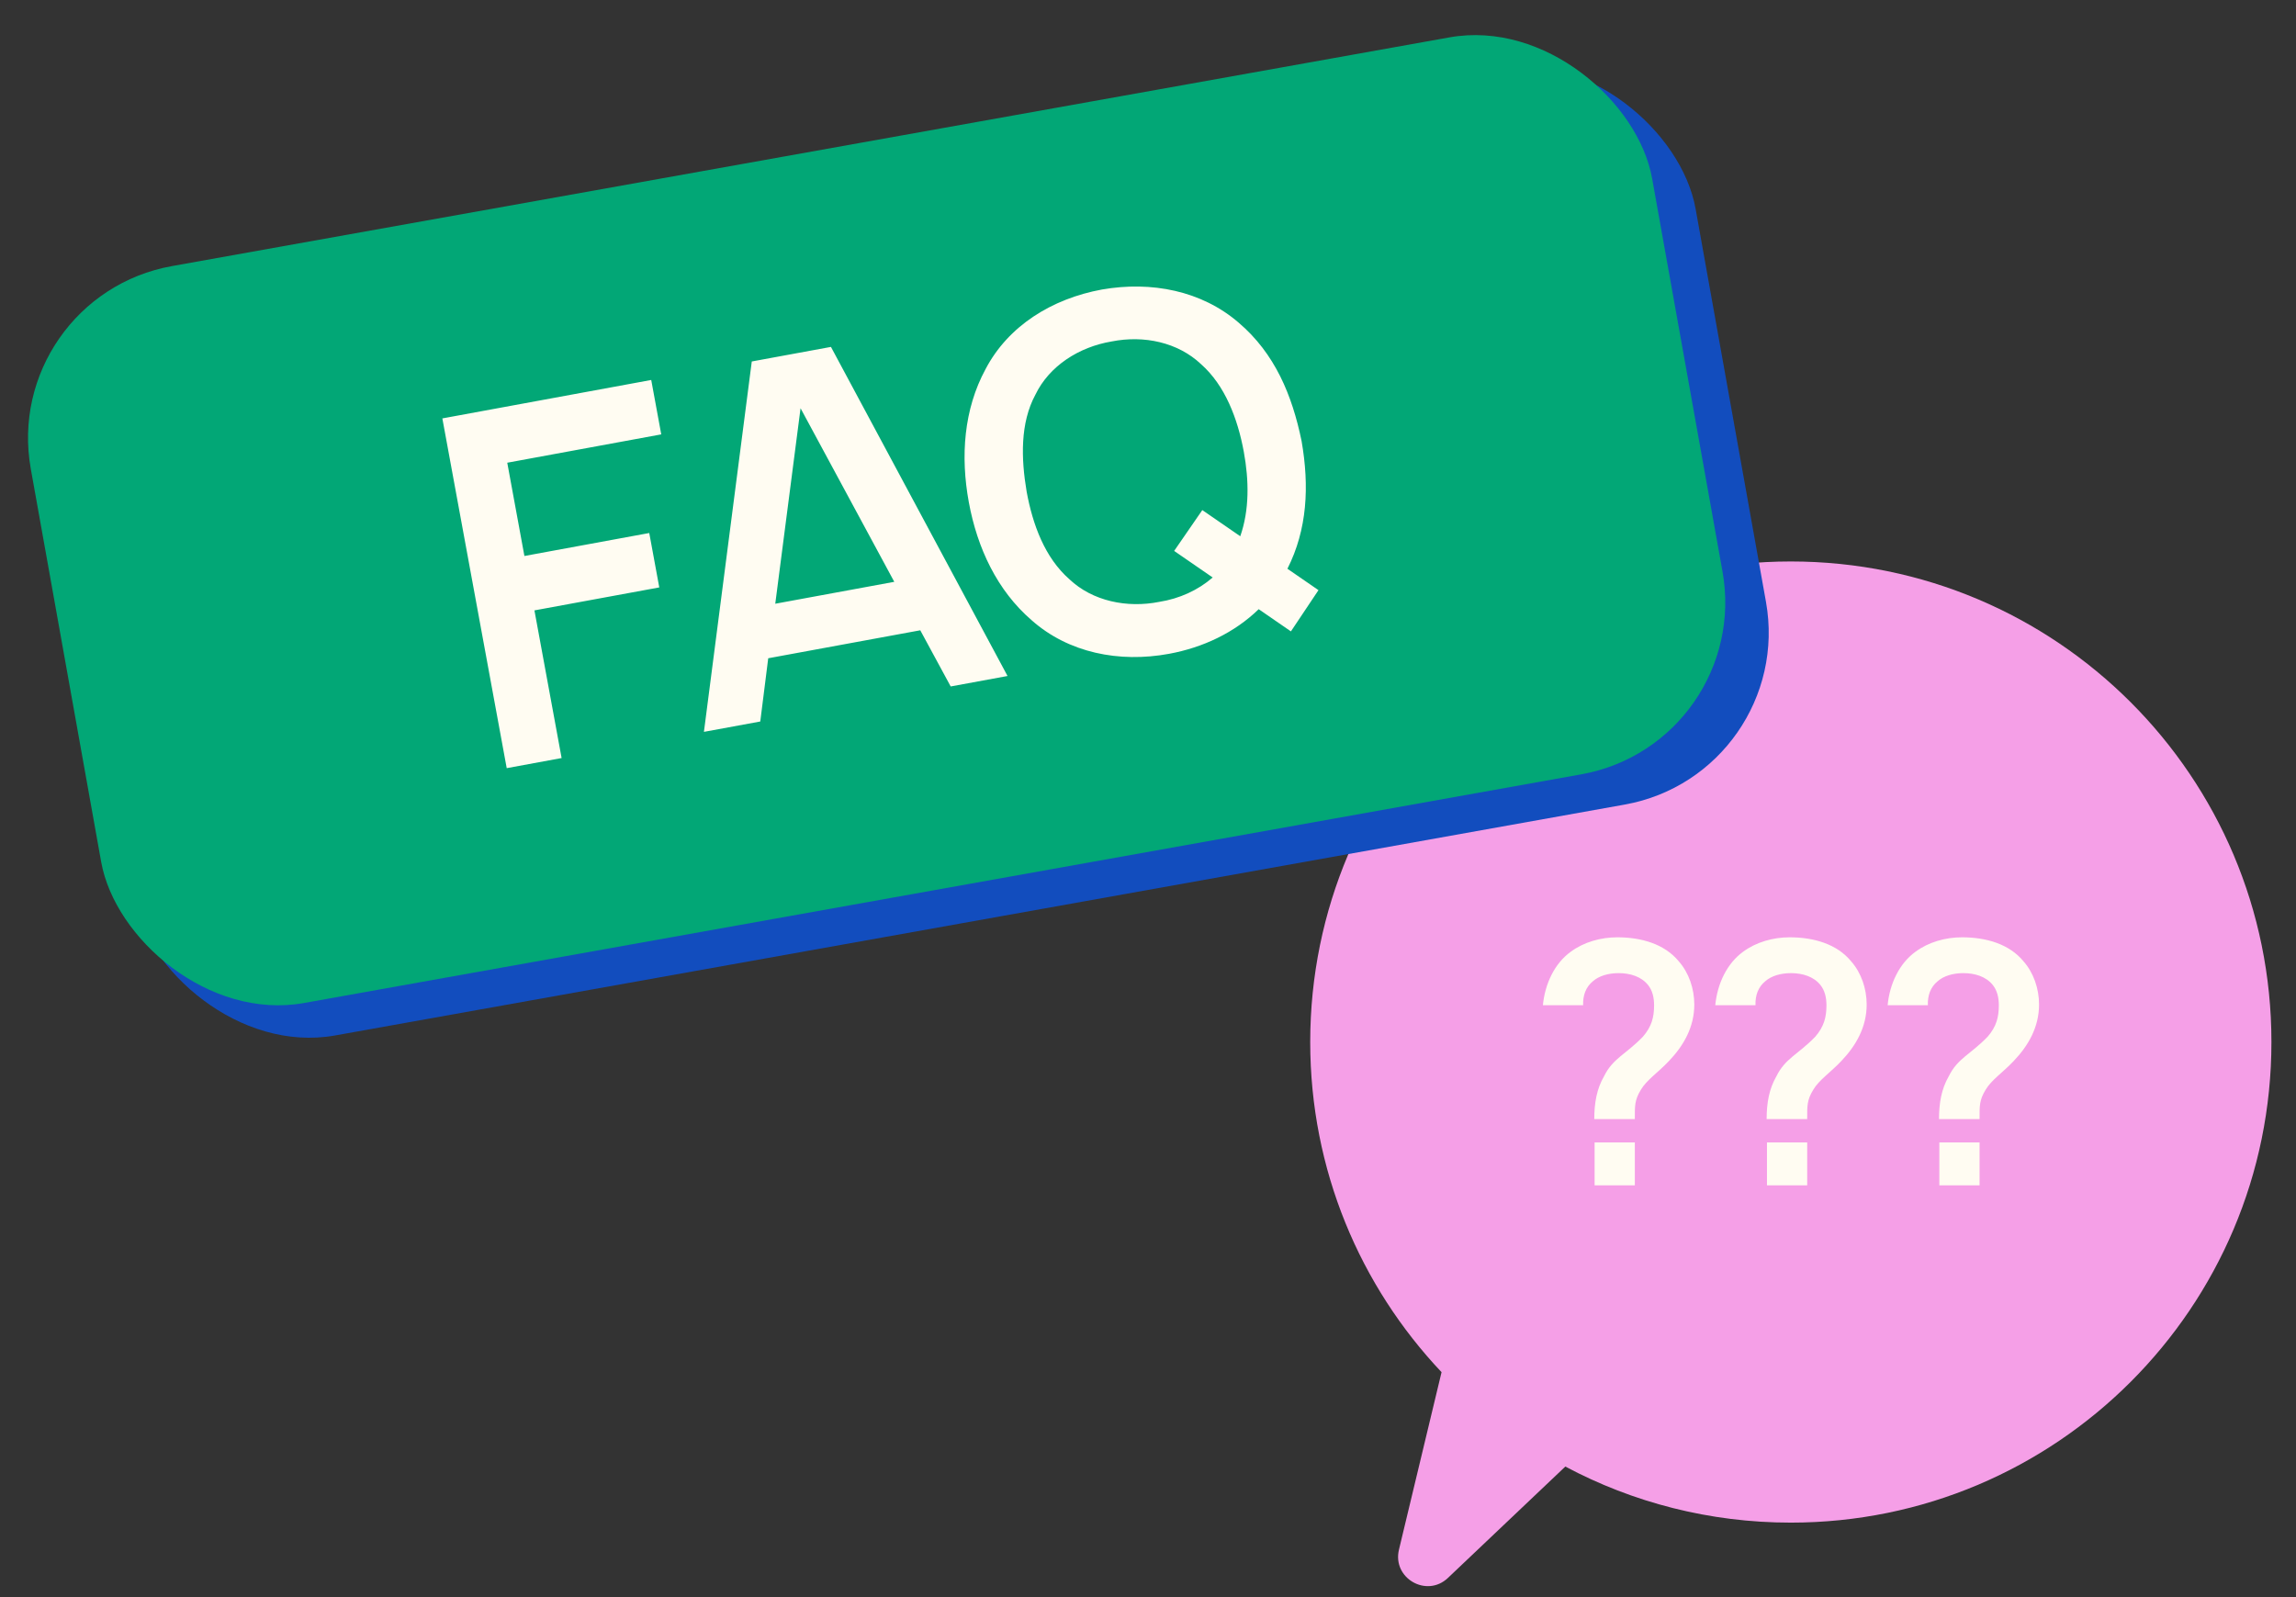
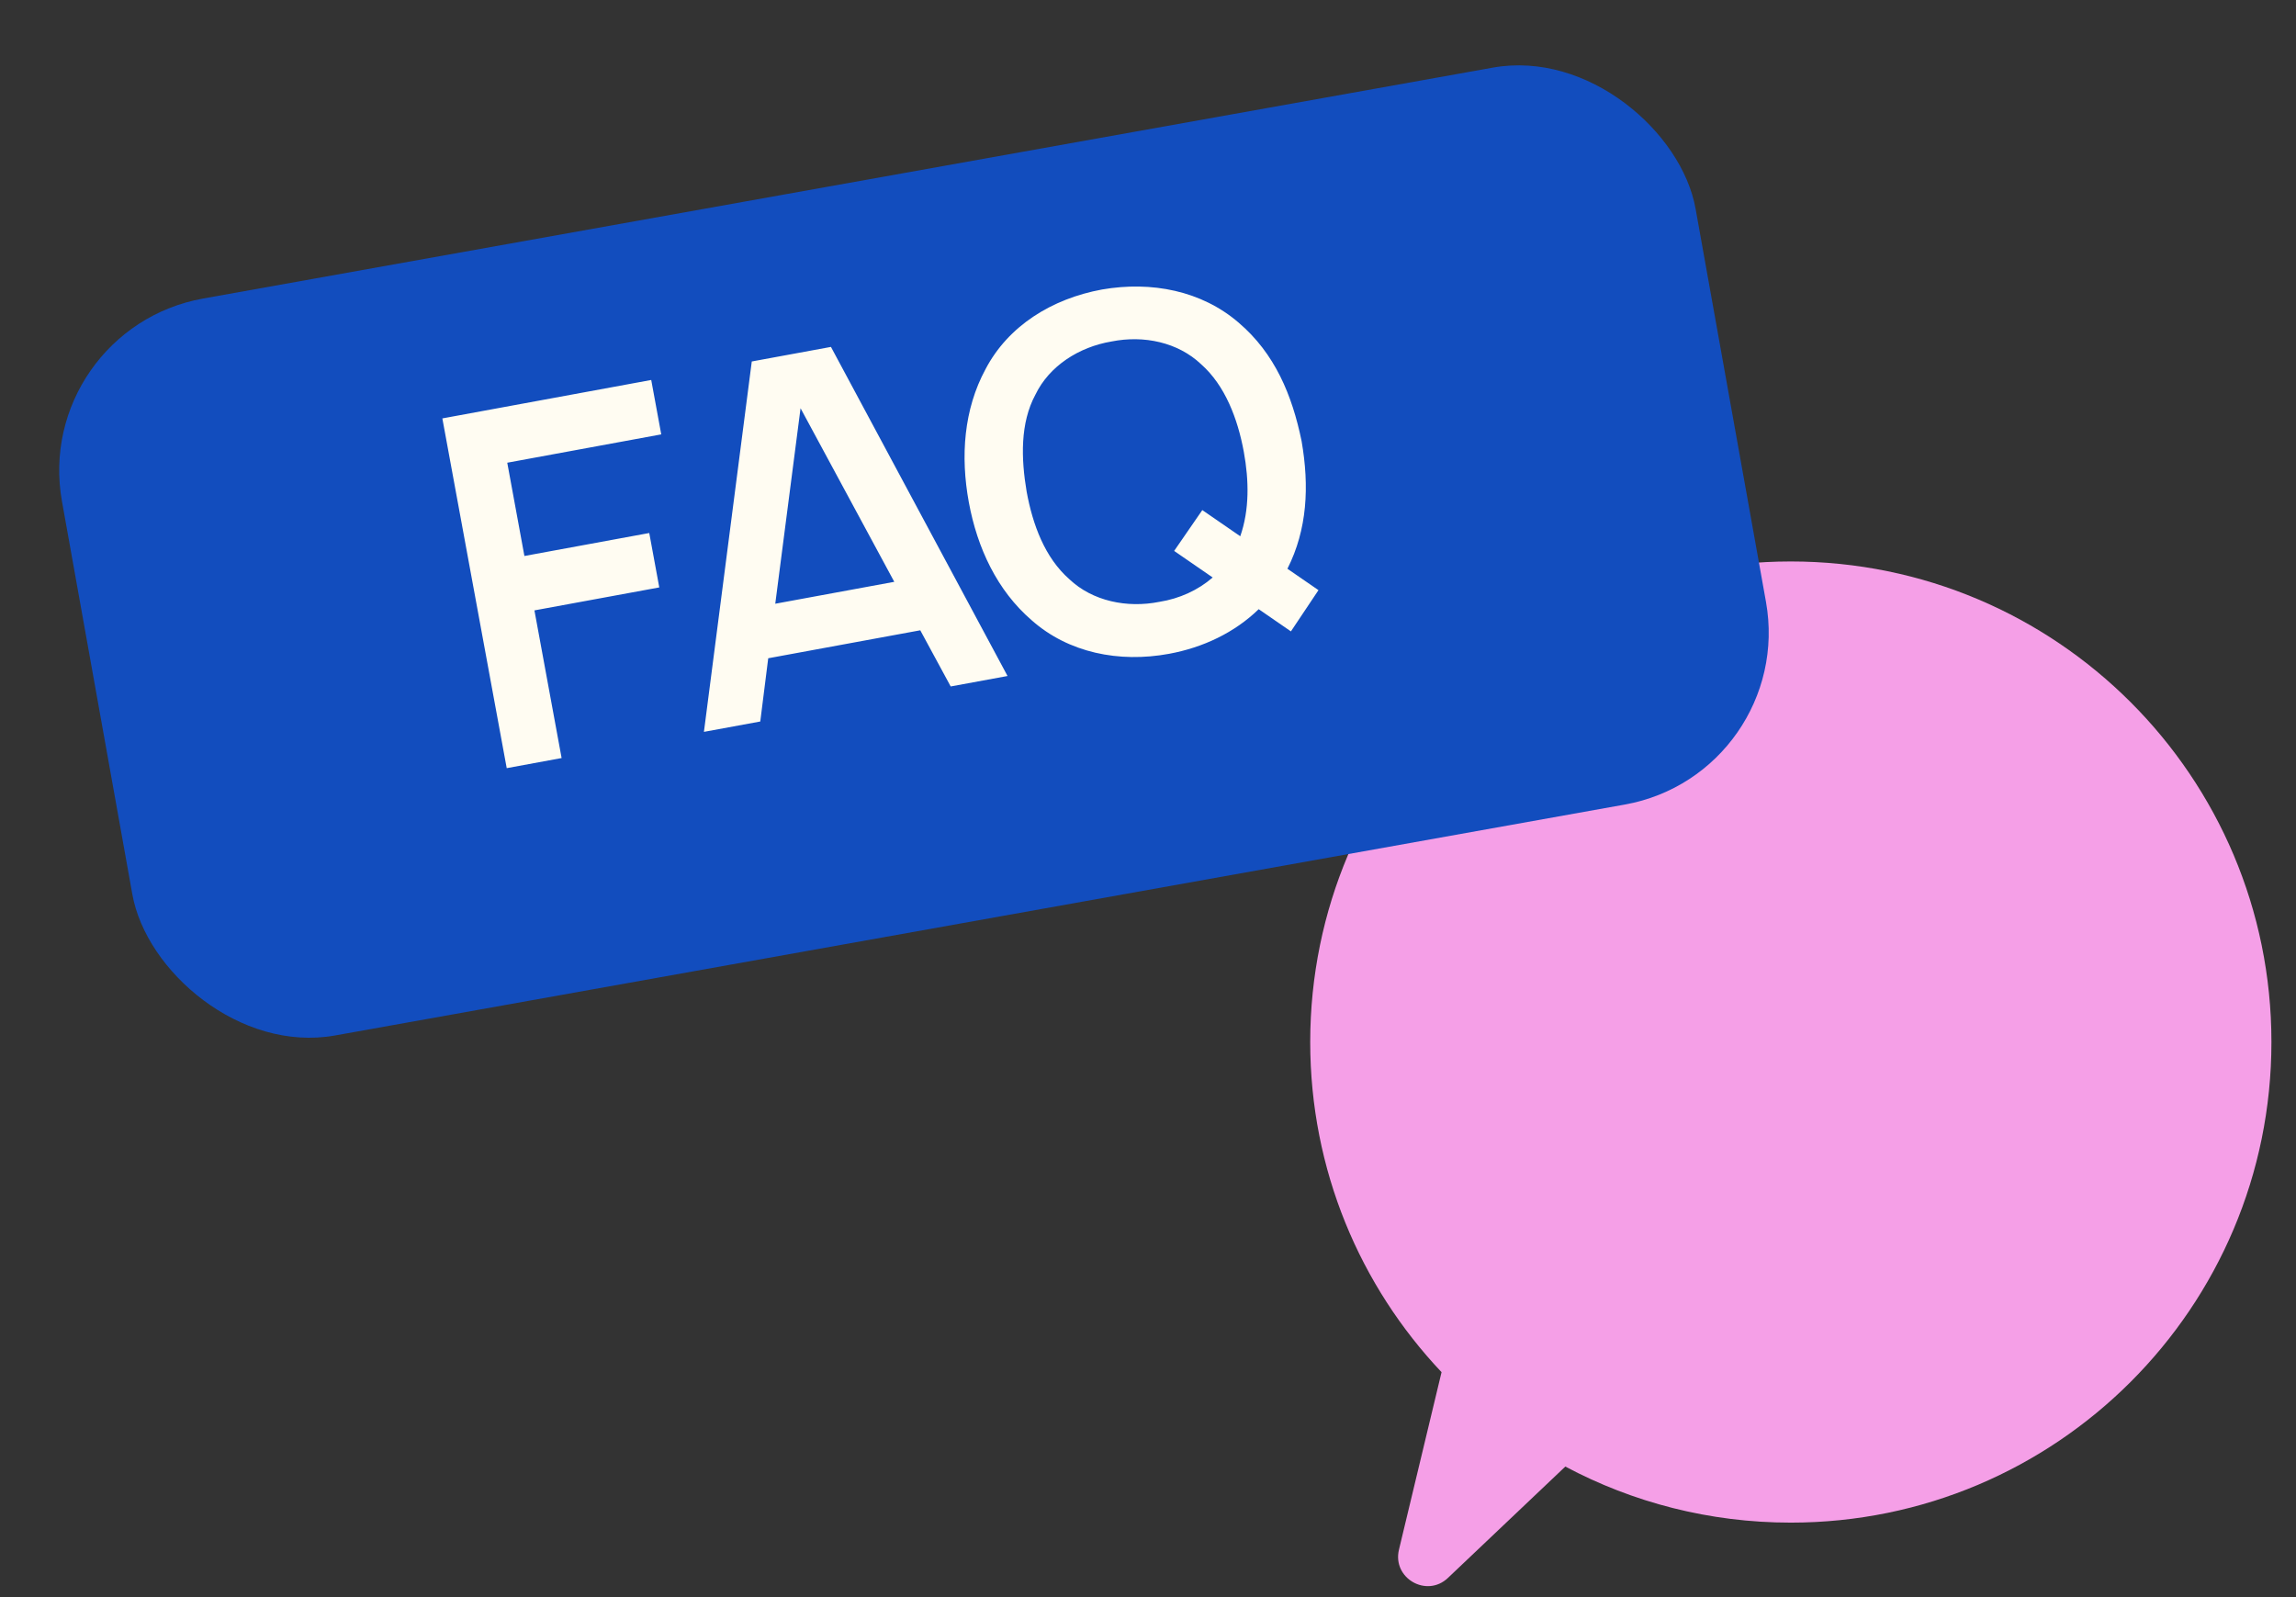
<svg xmlns="http://www.w3.org/2000/svg" width="184" height="128" viewBox="0 0 184 128" fill="none">
  <rect x="0" y="0" width="184" height="128" fill="#333333" stroke="none" />
-   <path fill-rule="evenodd" clip-rule="evenodd" d="M115.525 109.972C109 103.071 105 93.76 105 83.514C105 62.242 122.244 44.998 143.515 44.998C164.787 44.998 182.031 62.242 182.031 83.514C182.031 104.786 164.787 122.03 143.515 122.03C136.985 122.03 130.833 120.405 125.444 117.536L116.036 126.462C114.33 128.081 111.563 126.483 112.112 124.196L115.525 109.972Z" fill="#F59FE7" />
-   <path d="M135.78 80.51C135.78 82.297 134.941 83.787 133.749 85.033C132.883 85.954 131.962 86.55 131.501 87.335C130.987 88.175 131.014 88.635 131.014 89.691H127.764C127.764 88.418 127.953 87.281 128.549 86.252C129.253 84.816 130.31 84.491 131.664 83.083C132.368 82.27 132.558 81.512 132.558 80.564C132.558 79.941 132.422 79.373 132.07 78.939C131.528 78.262 130.635 77.991 129.714 77.991C128.901 77.991 128.143 78.208 127.655 78.641C127.087 79.102 126.843 79.779 126.87 80.564H123.647C123.81 78.831 124.595 77.206 125.868 76.285C126.924 75.5 128.278 75.12 129.605 75.12C131.555 75.12 133.397 75.662 134.535 77.043C135.347 77.964 135.78 79.237 135.78 80.51ZM127.791 95V91.56H131.014V95H127.791ZM149.594 80.51C149.594 82.297 148.754 83.787 147.563 85.033C146.696 85.954 145.775 86.55 145.315 87.335C144.8 88.175 144.827 88.635 144.827 89.691H141.577C141.577 88.418 141.767 87.281 142.363 86.252C143.067 84.816 144.123 84.491 145.477 83.083C146.181 82.27 146.371 81.512 146.371 80.564C146.371 79.941 146.236 79.373 145.884 78.939C145.342 78.262 144.448 77.991 143.527 77.991C142.715 77.991 141.956 78.208 141.469 78.641C140.9 79.102 140.656 79.779 140.684 80.564H137.461C137.623 78.831 138.409 77.206 139.681 76.285C140.738 75.5 142.092 75.12 143.419 75.12C145.369 75.12 147.211 75.662 148.348 77.043C149.161 77.964 149.594 79.237 149.594 80.51ZM141.604 95V91.56H144.827V95H141.604ZM163.408 80.51C163.408 82.297 162.568 83.787 161.376 85.033C160.51 85.954 159.589 86.55 159.128 87.335C158.614 88.175 158.641 88.635 158.641 89.691H155.391C155.391 88.418 155.58 87.281 156.176 86.252C156.88 84.816 157.937 84.491 159.291 83.083C159.995 82.27 160.185 81.512 160.185 80.564C160.185 79.941 160.049 79.373 159.697 78.939C159.155 78.262 158.262 77.991 157.341 77.991C156.528 77.991 155.77 78.208 155.283 78.641C154.714 79.102 154.47 79.779 154.497 80.564H151.274C151.437 78.831 152.222 77.206 153.495 76.285C154.551 75.5 155.905 75.12 157.233 75.12C159.183 75.12 161.024 75.662 162.162 77.043C162.974 77.964 163.408 79.237 163.408 80.51ZM155.418 95V91.56H158.641V95H155.418Z" fill="#FFFCF2" />
+   <path fill-rule="evenodd" clip-rule="evenodd" d="M115.525 109.972C109 103.071 105 93.76 105 83.514C105 62.242 122.244 44.998 143.515 44.998C164.787 44.998 182.031 62.242 182.031 83.514C182.031 104.786 164.787 122.03 143.515 122.03C136.985 122.03 130.833 120.405 125.444 117.536L116.036 126.462C114.33 128.081 111.563 126.483 112.112 124.196Z" fill="#F59FE7" />
  <rect x="2.498" y="26.393" width="133" height="60" rx="14" transform="rotate(-10.151 2.498 26.393)" fill="#124DBE" />
-   <rect y="23.793" width="132" height="60" rx="14" transform="rotate(-10.151 0 23.793)" fill="#02A776" />
  <path d="M52.992 34.813L40.651 37.084L42.026 44.559L52.031 42.718L52.834 47.078L42.829 48.919L45.007 60.753L40.608 61.563L35.45 33.533L52.189 30.453L52.992 34.813ZM76.188 55.015L73.75 50.514L61.565 52.756L60.928 57.824L56.412 58.654L60.247 28.97L66.592 27.803L80.743 54.177L76.188 55.015ZM62.129 48.386L71.667 46.63L64.156 32.718L62.129 48.386ZM104.309 35.351C104.937 38.979 104.767 42.431 103.173 45.582L105.662 47.297L103.453 50.602L100.872 48.823C98.925 50.71 96.407 51.898 93.682 52.4C89.672 53.138 85.617 52.314 82.683 49.715C79.909 47.327 78.316 43.918 77.642 40.258C76.962 36.56 77.237 32.807 78.979 29.588C80.795 26.115 84.299 23.94 88.309 23.203C92.287 22.511 96.296 23.302 99.262 25.856C102.174 28.338 103.551 31.667 104.309 35.351ZM92.915 48.234C94.519 47.98 96.004 47.304 97.184 46.282L94.096 44.153L96.352 40.881L99.394 42.977C100.133 40.869 100.099 38.501 99.677 36.204C99.189 33.556 98.175 30.886 96.252 29.187C94.4 27.435 91.677 26.849 89.076 27.368C86.46 27.809 84.084 29.333 82.977 31.63C81.746 33.909 81.827 36.752 82.275 39.406C82.762 42.053 83.731 44.692 85.7 46.423C87.551 48.175 90.314 48.753 92.915 48.234Z" fill="#FFFCF2" />
</svg>